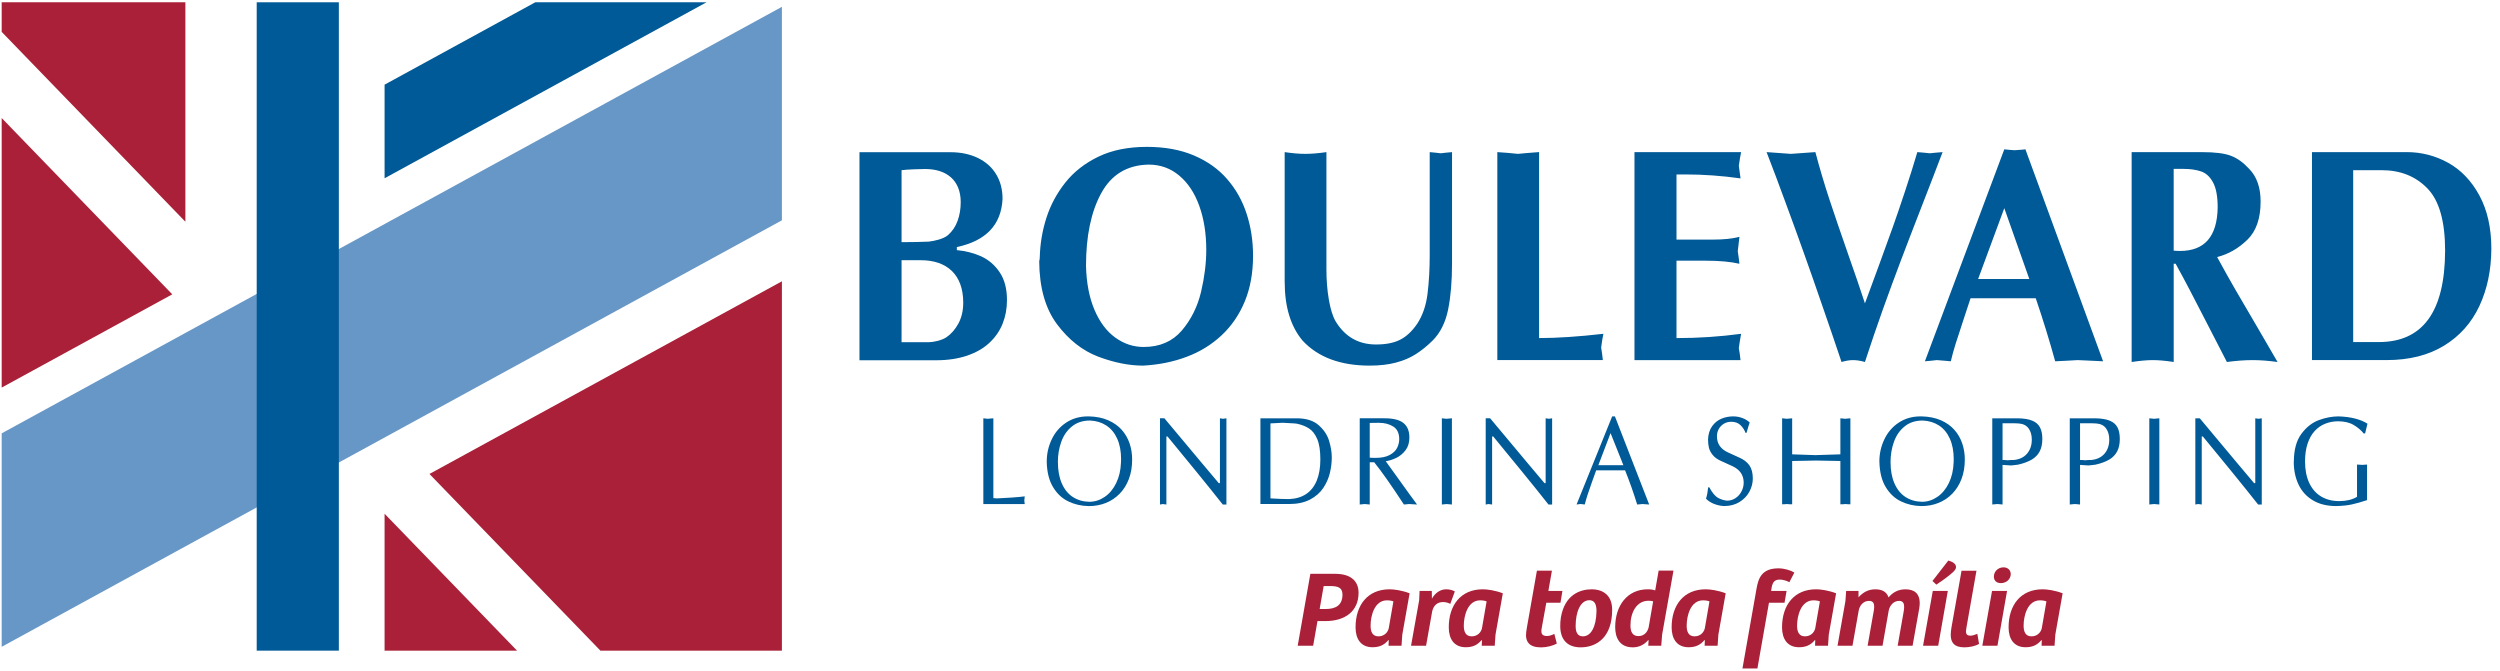
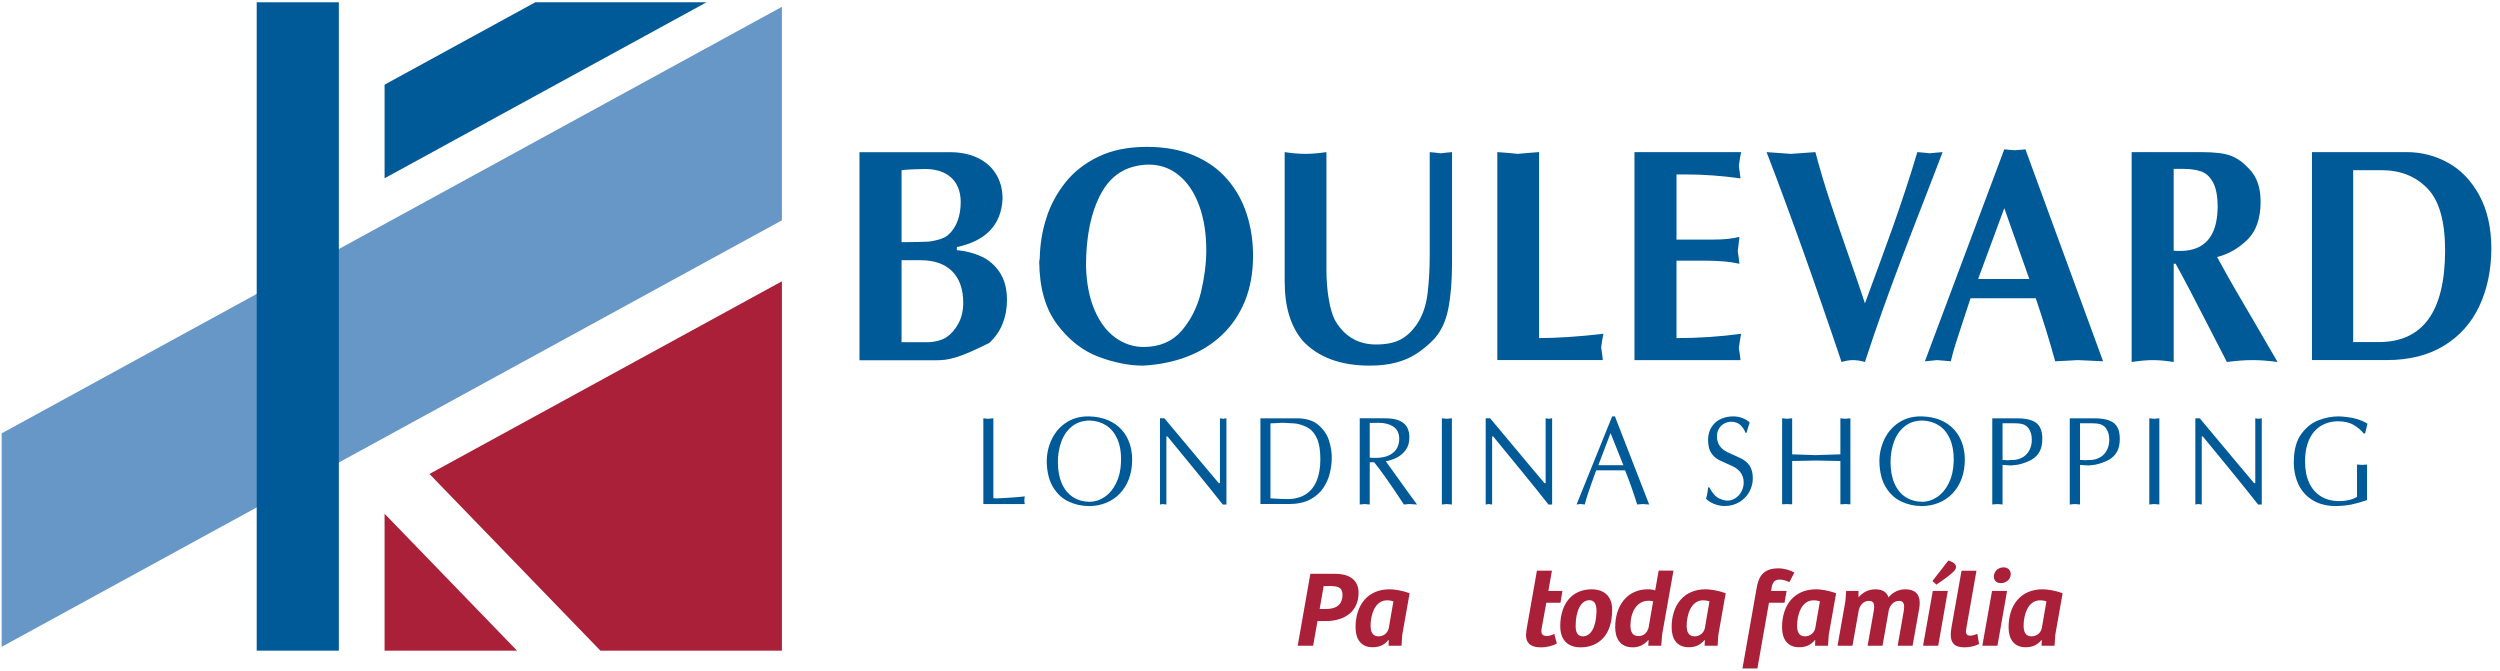
<svg xmlns="http://www.w3.org/2000/svg" width="242" height="65" viewBox="0 0 242 65" fill="none">
-   <path d="M0.163 37.518V11.426L16.676 28.491L0.163 37.518ZM0.163 3.086V0.221H17.945V21.464L0.163 3.086Z" fill="#A92038" />
  <path d="M0.163 62.611V41.947L75.688 0.66V21.326L0.163 62.611Z" fill="#6797C6" />
  <path d="M75.688 62.983H58.121L41.571 45.879L75.688 27.23V62.983ZM37.227 62.983V49.731L50.05 62.983H37.227Z" fill="#A92038" />
  <path d="M37.227 8.196L51.816 0.221H68.391L37.227 17.256V8.196Z" fill="#005A97" />
  <path d="M32.8 62.983H24.849V0.221H32.8V62.983Z" fill="#005A97" />
  <path d="M165.336 42.582C165.353 42.044 165.484 41.603 165.73 41.263C165.974 40.923 166.277 40.678 166.637 40.528C167.001 40.38 167.378 40.306 167.767 40.306C168.092 40.306 168.403 40.363 168.693 40.477C168.984 40.593 169.211 40.735 169.371 40.903C169.331 40.999 169.226 41.329 169.06 41.901H168.965C168.871 41.63 168.711 41.383 168.489 41.161C168.265 40.94 167.962 40.827 167.583 40.827C167.319 40.827 167.083 40.891 166.873 41.016C166.662 41.142 166.496 41.311 166.378 41.526C166.258 41.74 166.2 41.974 166.2 42.23C166.2 42.933 166.541 43.447 167.226 43.775L168.378 44.3C168.802 44.486 169.124 44.736 169.343 45.05C169.563 45.366 169.672 45.787 169.672 46.321C169.672 46.76 169.561 47.184 169.341 47.596C169.12 48.006 168.797 48.339 168.376 48.6C167.954 48.856 167.455 48.987 166.883 48.987C166.545 48.97 166.213 48.895 165.891 48.767C165.57 48.63 165.319 48.467 165.141 48.272C165.245 47.95 165.312 47.586 165.349 47.174H165.461C165.738 47.686 166.013 48.022 166.28 48.177C166.548 48.331 166.844 48.43 167.173 48.465C167.471 48.465 167.747 48.384 167.996 48.219C168.245 48.054 168.437 47.839 168.578 47.568C168.718 47.299 168.789 47.016 168.789 46.724C168.789 45.996 168.427 45.465 167.708 45.127L166.612 44.629C166.25 44.472 165.974 44.273 165.785 44.034C165.597 43.799 165.476 43.56 165.42 43.322C165.368 43.09 165.341 42.839 165.341 42.582H165.336ZM172.509 48.817V40.492C172.565 40.499 172.64 40.506 172.738 40.514C172.836 40.521 172.911 40.528 172.964 40.538C173.024 40.528 173.108 40.521 173.223 40.514C173.334 40.508 173.422 40.499 173.482 40.492V43.98C174.519 44.019 175.267 44.043 175.728 44.056C176.391 44.028 177.196 44.004 178.149 43.98V40.492C178.204 40.499 178.28 40.506 178.376 40.514C178.475 40.521 178.549 40.528 178.601 40.538C178.66 40.528 178.748 40.521 178.861 40.514C178.972 40.508 179.058 40.499 179.118 40.492V48.817C178.928 48.817 178.77 48.805 178.645 48.79C178.526 48.805 178.361 48.817 178.149 48.817V44.625C176.615 44.595 175.831 44.58 175.792 44.58C175.743 44.58 174.972 44.595 173.482 44.625V48.817C173.246 48.817 173.073 48.805 172.964 48.79C172.859 48.805 172.708 48.817 172.511 48.817H172.509ZM181.923 44.676C181.923 43.918 182.083 43.203 182.404 42.529C182.724 41.856 183.187 41.316 183.793 40.913C184.403 40.508 185.108 40.306 185.916 40.306H186.002C186.722 40.322 187.345 40.449 187.879 40.681C188.411 40.915 188.849 41.228 189.19 41.614C189.53 42.001 189.783 42.442 189.948 42.935C190.111 43.423 190.194 43.94 190.194 44.48C190.194 45.181 190.086 45.809 189.874 46.366C189.66 46.925 189.362 47.401 188.977 47.794C188.589 48.189 188.145 48.484 187.64 48.684C187.133 48.886 186.594 48.987 186.025 48.987H185.978C185.281 48.977 184.632 48.827 184.027 48.539C183.423 48.253 182.925 47.787 182.537 47.147C182.148 46.504 181.946 45.682 181.925 44.676H181.923ZM183.005 44.726C183.005 45.538 183.133 46.231 183.388 46.802C183.638 47.378 183.995 47.814 184.453 48.112C184.911 48.406 185.44 48.561 186.046 48.573C186.576 48.573 187.071 48.415 187.534 48.1C187.995 47.785 188.367 47.337 188.65 46.757C188.929 46.179 189.084 45.516 189.111 44.772C189.111 44.736 189.113 44.682 189.116 44.617C189.12 44.55 189.12 44.496 189.12 44.46C189.12 43.682 188.995 43.016 188.744 42.46C188.493 41.905 188.143 41.479 187.689 41.184C187.231 40.89 186.707 40.731 186.113 40.708C185.423 40.708 184.842 40.893 184.376 41.27C183.908 41.644 183.564 42.137 183.34 42.75C183.12 43.359 183.005 44.019 183.005 44.726ZM193.847 45.002V48.836C193.79 48.829 193.707 48.822 193.603 48.812C193.497 48.805 193.412 48.797 193.352 48.79C193.293 48.797 193.207 48.805 193.101 48.812C192.993 48.822 192.909 48.829 192.852 48.836V40.492H195.321C195.911 40.501 196.379 40.577 196.724 40.721C197.069 40.861 197.316 41.078 197.468 41.366C197.621 41.654 197.698 42.028 197.698 42.486C197.698 42.97 197.611 43.376 197.439 43.701C197.264 44.028 197.008 44.292 196.667 44.494C196.321 44.691 195.884 44.859 195.343 44.98C195.249 44.992 195.131 45.007 194.98 45.023C194.833 45.034 194.727 45.046 194.67 45.056C194.239 45.023 193.966 45.004 193.852 45.004L193.847 45.002ZM193.847 40.967V44.526C194.047 44.526 194.212 44.536 194.345 44.555C194.47 44.536 194.665 44.526 194.933 44.526C195.48 44.475 195.909 44.272 196.217 43.915C196.523 43.558 196.678 43.108 196.678 42.56C196.678 42.12 196.576 41.755 196.369 41.471C196.161 41.184 195.848 41.024 195.429 40.992C195.251 40.975 194.914 40.969 194.409 40.969H193.847V40.967ZM201.348 45.002V48.836C201.291 48.829 201.208 48.822 201.104 48.812C200.996 48.805 200.914 48.797 200.853 48.79C200.793 48.797 200.708 48.805 200.602 48.812C200.495 48.822 200.411 48.829 200.353 48.836V40.492H202.821C203.409 40.501 203.877 40.577 204.222 40.721C204.569 40.861 204.819 41.078 204.969 41.366C205.122 41.654 205.197 42.028 205.197 42.486C205.197 42.97 205.112 43.376 204.939 43.701C204.764 44.028 204.508 44.292 204.165 44.494C203.823 44.691 203.383 44.859 202.841 44.98C202.749 44.992 202.629 45.007 202.479 45.023C202.33 45.034 202.227 45.046 202.168 45.056C201.737 45.023 201.466 45.004 201.35 45.004L201.348 45.002ZM201.348 40.967V44.526C201.547 44.526 201.713 44.536 201.845 44.555C201.969 44.536 202.165 44.526 202.432 44.526C202.979 44.475 203.407 44.272 203.717 43.915C204.023 43.558 204.176 43.108 204.176 42.56C204.176 42.12 204.074 41.755 203.868 41.471C203.661 41.184 203.348 41.024 202.927 40.992C202.75 40.975 202.412 40.969 201.909 40.969H201.346L201.348 40.967ZM208.053 40.492C208.097 40.499 208.171 40.506 208.272 40.514C208.375 40.521 208.449 40.528 208.504 40.538C208.562 40.528 208.646 40.521 208.762 40.514C208.88 40.508 208.967 40.499 209.025 40.492V48.836C208.978 48.829 208.897 48.822 208.782 48.812C208.666 48.805 208.58 48.797 208.526 48.79C208.473 48.797 208.392 48.805 208.282 48.812C208.175 48.822 208.097 48.829 208.053 48.836V40.492ZM212.508 48.836V40.492H212.939C213.518 41.184 214.188 41.987 214.947 42.895C215.706 43.804 216.243 44.442 216.558 44.821C216.871 45.193 217.418 45.844 218.199 46.77H218.311V40.492C218.346 40.499 218.398 40.506 218.465 40.514C218.536 40.521 218.583 40.528 218.607 40.538C218.646 40.528 218.703 40.521 218.773 40.514C218.846 40.508 218.9 40.499 218.938 40.492V48.836H218.585C218.247 48.403 217.846 47.903 217.386 47.331C216.928 46.758 216.494 46.226 216.087 45.726C215.679 45.23 215.252 44.708 214.806 44.162C214.358 43.62 213.836 42.982 213.238 42.252H213.129V48.836C213.09 48.829 213.036 48.822 212.957 48.812C212.883 48.805 212.826 48.797 212.786 48.79C212.755 48.794 212.708 48.802 212.646 48.812C212.583 48.822 212.54 48.829 212.509 48.836H212.508ZM222.044 44.651C222.053 43.518 222.299 42.627 222.787 41.979C223.273 41.329 223.842 40.89 224.492 40.656C225.144 40.422 225.768 40.306 226.368 40.306C227.553 40.344 228.487 40.58 229.172 41.013L228.94 41.962H228.807C228.564 41.652 228.24 41.38 227.841 41.141C227.442 40.901 226.928 40.78 226.299 40.78C225.857 40.787 225.443 40.866 225.063 41.023C224.681 41.176 224.344 41.413 224.053 41.731C223.762 42.051 223.534 42.459 223.373 42.95C223.208 43.445 223.129 44.019 223.129 44.674C223.129 45.477 223.263 46.164 223.531 46.741C223.802 47.32 224.184 47.758 224.682 48.058C225.179 48.358 225.763 48.507 226.435 48.507C227.107 48.507 227.692 48.373 228.16 48.093V44.969C228.219 44.97 228.3 44.977 228.406 44.982C228.516 44.989 228.598 44.994 228.655 45.001C228.687 44.999 228.844 44.987 229.13 44.969V48.413C228.529 48.61 228.026 48.753 227.622 48.837C227.218 48.923 226.724 48.972 226.137 48.987C225.26 48.987 224.514 48.804 223.896 48.437C223.278 48.07 222.815 47.563 222.506 46.92C222.198 46.275 222.039 45.544 222.036 44.723C222.039 44.706 222.041 44.689 222.043 44.674C222.044 44.662 222.046 44.654 222.046 44.647L222.044 44.651Z" fill="#005A97" />
  <path d="M95.187 40.492C95.239 40.499 95.308 40.509 95.397 40.514C95.485 40.521 95.55 40.531 95.594 40.539C95.656 40.531 95.749 40.521 95.87 40.514C95.992 40.504 96.089 40.499 96.158 40.492V48.218C96.281 48.218 96.395 48.228 96.498 48.245C96.914 48.228 97.387 48.203 97.924 48.164C98.459 48.129 98.884 48.09 99.195 48.048C99.188 48.095 99.183 48.164 99.173 48.253C99.166 48.346 99.158 48.418 99.153 48.464C99.18 48.642 99.195 48.751 99.195 48.795H95.187V40.492ZM101.325 44.679C101.325 43.92 101.485 43.203 101.806 42.533C102.126 41.856 102.589 41.317 103.197 40.913C103.804 40.511 104.51 40.306 105.316 40.306H105.404C106.122 40.324 106.747 40.45 107.279 40.684C107.811 40.917 108.25 41.23 108.592 41.617C108.932 42.002 109.185 42.445 109.35 42.937C109.511 43.425 109.592 43.944 109.592 44.482C109.592 45.182 109.486 45.81 109.274 46.368C109.063 46.928 108.762 47.405 108.377 47.798C107.989 48.193 107.543 48.489 107.038 48.689C106.532 48.888 105.993 48.989 105.424 48.989H105.378C104.681 48.979 104.032 48.832 103.424 48.541C102.818 48.255 102.321 47.792 101.934 47.149C101.545 46.507 101.343 45.684 101.323 44.681L101.325 44.679ZM102.405 44.726C102.405 45.538 102.533 46.231 102.788 46.804C103.04 47.378 103.395 47.815 103.855 48.112C104.313 48.406 104.841 48.561 105.444 48.573C105.976 48.573 106.471 48.416 106.932 48.1C107.395 47.788 107.769 47.337 108.048 46.757C108.329 46.181 108.484 45.519 108.51 44.773C108.51 44.738 108.513 44.686 108.515 44.617C108.518 44.55 108.521 44.497 108.521 44.46C108.521 43.682 108.397 43.018 108.144 42.46C107.893 41.908 107.542 41.482 107.087 41.186C106.631 40.891 106.107 40.731 105.511 40.708C104.821 40.708 104.242 40.896 103.774 41.27C103.304 41.646 102.961 42.139 102.737 42.75C102.515 43.361 102.402 44.021 102.402 44.726H102.405ZM112.287 48.837V40.491H112.715C113.296 41.186 113.964 41.987 114.725 42.895C115.484 43.802 116.021 44.442 116.336 44.819C116.649 45.193 117.196 45.842 117.977 46.77H118.09V40.491C118.125 40.498 118.178 40.508 118.245 40.513C118.314 40.519 118.361 40.529 118.388 40.538C118.425 40.529 118.484 40.519 118.555 40.513C118.625 40.508 118.681 40.498 118.718 40.491V48.837H118.364C118.026 48.401 117.627 47.901 117.164 47.331C116.708 46.758 116.272 46.226 115.865 45.728C115.457 45.231 115.028 44.709 114.582 44.162C114.137 43.62 113.614 42.984 113.016 42.252H112.907V48.839C112.87 48.832 112.811 48.822 112.737 48.815C112.661 48.809 112.605 48.802 112.563 48.792C112.533 48.798 112.484 48.807 112.424 48.815C112.361 48.822 112.316 48.832 112.291 48.839L112.287 48.837ZM122.009 40.492H125.522C126.438 40.492 127.147 40.716 127.65 41.161C128.155 41.607 128.49 42.112 128.66 42.684C128.83 43.253 128.916 43.782 128.916 44.273C128.916 44.765 128.856 45.268 128.734 45.778C128.613 46.288 128.398 46.772 128.095 47.233C127.788 47.693 127.361 48.068 126.809 48.358C126.256 48.647 125.578 48.79 124.773 48.79H122.009V40.492ZM122.98 48.241C123.688 48.288 124.283 48.312 124.773 48.312C125.427 48.288 125.98 48.123 126.437 47.822C126.889 47.517 127.231 47.081 127.465 46.512C127.694 45.947 127.81 45.263 127.81 44.469C127.81 43.634 127.709 42.975 127.506 42.497C127.3 42.019 127.033 41.676 126.704 41.469C126.378 41.258 125.984 41.107 125.524 41.011C125.4 40.994 125.203 40.975 124.927 40.965C124.652 40.954 124.475 40.945 124.395 40.937C124.344 40.93 124.262 40.925 124.152 40.925C124.043 40.925 123.849 40.932 123.581 40.954C123.314 40.971 123.113 40.979 122.98 40.984V48.241ZM131.622 48.837V40.491H134.042C134.876 40.491 135.482 40.646 135.861 40.955C136.238 41.26 136.428 41.726 136.428 42.351C136.428 42.851 136.303 43.263 136.051 43.59C135.798 43.916 135.499 44.159 135.155 44.326C134.812 44.487 134.472 44.597 134.142 44.649C134.428 45.043 134.687 45.403 134.924 45.733C135.162 46.065 135.46 46.479 135.818 46.977C136.18 47.477 136.411 47.797 136.512 47.94C136.615 48.078 136.834 48.378 137.172 48.837C137.076 48.831 136.951 48.82 136.788 48.814C136.626 48.807 136.497 48.8 136.406 48.79C136.354 48.8 136.268 48.807 136.157 48.814C136.041 48.82 135.956 48.831 135.898 48.837C134.685 46.98 133.726 45.618 133.024 44.748H132.591V48.837C132.536 48.831 132.452 48.82 132.345 48.814C132.238 48.807 132.155 48.8 132.098 48.79C132.044 48.8 131.967 48.807 131.861 48.814C131.758 48.82 131.677 48.831 131.622 48.837ZM132.591 44.3C132.724 44.314 132.904 44.324 133.135 44.324C133.733 44.324 134.204 44.226 134.549 44.028C134.893 43.832 135.128 43.6 135.254 43.327C135.382 43.056 135.445 42.785 135.445 42.509C135.445 41.945 135.254 41.538 134.876 41.294C134.494 41.05 134.027 40.928 133.475 40.928C133.367 40.928 133.212 40.93 133.01 40.934C132.81 40.938 132.67 40.94 132.59 40.94V44.299L132.591 44.3ZM139.576 40.492C139.618 40.499 139.694 40.509 139.793 40.514C139.896 40.521 139.973 40.531 140.025 40.539C140.081 40.531 140.168 40.521 140.281 40.514C140.399 40.509 140.487 40.499 140.544 40.492V48.839C140.498 48.832 140.418 48.822 140.303 48.815C140.185 48.809 140.101 48.802 140.046 48.792C139.992 48.802 139.911 48.809 139.801 48.815C139.694 48.822 139.616 48.832 139.572 48.839V40.492H139.576ZM143.816 48.837V40.491H144.246C144.825 41.186 145.495 41.987 146.257 42.895C147.015 43.802 147.55 44.442 147.865 44.819C148.178 45.193 148.727 45.842 149.508 46.77H149.618V40.491C149.651 40.498 149.707 40.508 149.774 40.513C149.842 40.519 149.89 40.529 149.917 40.538C149.953 40.529 150.01 40.519 150.082 40.513C150.155 40.508 150.208 40.498 150.246 40.491V48.837H149.892C149.554 48.401 149.155 47.901 148.693 47.331C148.236 46.758 147.801 46.226 147.394 45.728C146.986 45.231 146.56 44.709 146.111 44.162C145.665 43.62 145.141 42.984 144.547 42.252H144.436V48.839C144.397 48.832 144.343 48.822 144.266 48.815C144.19 48.809 144.135 48.802 144.094 48.792C144.064 48.798 144.017 48.807 143.953 48.815C143.891 48.822 143.847 48.832 143.82 48.839L143.816 48.837ZM152.611 48.837L156.058 40.306H156.324L159.641 48.837C159.552 48.837 159.338 48.82 158.998 48.79C158.941 48.8 158.856 48.807 158.742 48.814C158.629 48.82 158.542 48.831 158.479 48.837C158.144 47.746 157.755 46.644 157.308 45.528H154.51C154.343 45.987 154.193 46.408 154.06 46.782C153.924 47.16 153.801 47.519 153.688 47.864C153.577 48.208 153.481 48.531 153.404 48.836C153.358 48.829 153.293 48.819 153.202 48.812C153.111 48.805 153.043 48.798 152.995 48.788C152.953 48.795 152.885 48.804 152.794 48.812C152.703 48.819 152.643 48.829 152.609 48.836L152.611 48.837ZM154.722 45.029H157.143L155.902 41.925L154.722 45.029Z" fill="#005A97" />
  <path d="M100.65 24.882C100.685 23.592 100.895 22.328 101.291 21.092C101.687 19.852 102.298 18.717 103.124 17.672C103.952 16.628 105.025 15.791 106.336 15.162C107.646 14.53 109.21 14.217 111.026 14.217C112.747 14.217 114.265 14.493 115.572 15.049C116.878 15.606 117.952 16.369 118.792 17.343C119.637 18.316 120.267 19.434 120.676 20.703C121.09 21.973 121.295 23.323 121.295 24.756C121.295 26.407 121.031 27.878 120.496 29.175C119.962 30.464 119.213 31.557 118.247 32.462C117.28 33.365 116.152 34.06 114.868 34.538C113.582 35.026 112.176 35.309 110.649 35.392C109.284 35.392 107.838 35.099 106.309 34.525C104.782 33.944 103.453 32.898 102.32 31.387C101.19 29.87 100.613 27.845 100.596 25.289C100.631 25.17 100.65 25.032 100.65 24.88V24.882ZM116.767 24.198C116.767 22.592 116.538 21.165 116.085 19.914C115.632 18.662 114.984 17.689 114.139 16.988C113.296 16.283 112.311 15.934 111.188 15.934H111.134C109.087 15.99 107.569 16.914 106.594 18.71C105.616 20.503 105.126 22.845 105.126 25.735C105.166 27.373 105.436 28.791 105.942 29.983C106.446 31.173 107.121 32.075 107.961 32.679C108.806 33.287 109.715 33.587 110.705 33.587C112.262 33.587 113.493 33.053 114.397 31.998C115.299 30.939 115.917 29.693 116.26 28.264C116.597 26.825 116.767 25.471 116.767 24.202V24.198ZM124.356 27.296V14.724C125.083 14.835 125.748 14.894 126.354 14.894C126.96 14.894 127.665 14.835 128.398 14.724V26.084C128.398 27.122 128.475 28.096 128.633 29.005C128.79 29.92 129.006 30.621 129.29 31.109C130.197 32.599 131.5 33.346 133.199 33.346C134.15 33.346 134.928 33.195 135.534 32.885C136.142 32.58 136.689 32.063 137.182 31.345C137.712 30.538 138.046 29.567 138.185 28.432C138.325 27.299 138.396 26.053 138.396 24.702V14.726C138.519 14.739 138.702 14.754 138.94 14.778C139.18 14.8 139.349 14.818 139.455 14.838C139.574 14.818 139.754 14.8 139.995 14.778C140.236 14.763 140.421 14.744 140.557 14.726V25.466C140.557 27.21 140.433 28.713 140.177 29.968C139.919 31.222 139.421 32.227 138.672 32.969C138.138 33.498 137.593 33.937 137.041 34.287C136.493 34.637 135.855 34.908 135.127 35.099C134.401 35.292 133.556 35.392 132.585 35.392C129.751 35.392 127.585 34.582 126.088 32.969C124.935 31.595 124.359 29.7 124.359 27.296H124.356ZM144.941 14.724C145.655 14.771 146.32 14.827 146.934 14.894C146.993 14.889 147.259 14.864 147.739 14.82C148.217 14.78 148.633 14.746 148.983 14.722V32.725C150.739 32.725 152.813 32.587 155.21 32.311C155.133 32.651 155.062 33.094 154.991 33.641C155.052 34.001 155.107 34.403 155.156 34.855H144.941V14.72V14.724ZM158.217 34.858V14.724H168.54C168.472 15.024 168.4 15.466 168.319 16.049C168.368 16.347 168.423 16.749 168.484 17.268C166.637 17.01 164.868 16.886 163.176 16.886H162.286V23.193H165.785C166.849 23.193 167.711 23.106 168.378 22.927C168.346 23.225 168.316 23.495 168.284 23.732C168.257 23.963 168.235 24.165 168.215 24.32C168.279 24.71 168.331 25.113 168.376 25.532C167.524 25.335 166.435 25.235 165.114 25.235H162.284V32.727C164.408 32.727 166.492 32.589 168.538 32.312C168.44 32.858 168.366 33.321 168.317 33.703C168.385 34.036 168.44 34.42 168.482 34.858H158.215H158.217ZM171.004 14.724C171.571 14.761 172.353 14.816 173.351 14.894C174.48 14.806 175.268 14.751 175.728 14.724C176.155 16.323 176.61 17.858 177.098 19.335C177.585 20.806 178.176 22.538 178.872 24.527C179.573 26.515 180.122 28.131 180.526 29.366C180.921 28.293 181.379 27.048 181.904 25.624C182.426 24.203 182.866 22.986 183.226 21.973C183.584 20.963 183.983 19.801 184.416 18.488C184.852 17.173 185.248 15.919 185.598 14.724C185.736 14.742 185.936 14.761 186.202 14.776C186.465 14.798 186.663 14.816 186.805 14.837C186.953 14.816 187.16 14.798 187.426 14.776C187.694 14.761 187.901 14.742 188.044 14.724C187.433 16.328 186.751 18.108 185.987 20.064C185.222 22.023 184.568 23.737 184.01 25.203C183.45 26.675 182.876 28.244 182.273 29.917C181.675 31.595 181.093 33.299 180.526 35.041C180.098 34.917 179.713 34.858 179.362 34.858C179.048 34.858 178.682 34.919 178.26 35.041C177.664 33.267 177.053 31.466 176.418 29.646C175.79 27.819 175.194 26.111 174.625 24.522C174.06 22.937 173.467 21.298 172.846 19.621C172.231 17.936 171.615 16.301 171.004 14.724ZM186.33 34.974L194.015 14.455C194.163 14.478 194.325 14.495 194.497 14.503C194.672 14.514 194.843 14.529 195.008 14.542C195.613 14.503 195.968 14.473 196.06 14.455L203.58 34.974C203.274 34.956 202.862 34.934 202.34 34.913C201.818 34.897 201.414 34.878 201.126 34.858C200.894 34.878 200.535 34.897 200.049 34.919C199.564 34.945 199.195 34.959 198.943 34.974C198.385 32.951 197.757 30.919 197.06 28.87H190.749C190.65 29.18 190.431 29.851 190.089 30.872C189.748 31.895 189.487 32.693 189.308 33.269C189.126 33.841 188.971 34.412 188.837 34.974C188.684 34.956 188.465 34.934 188.17 34.913C187.884 34.897 187.653 34.878 187.488 34.858C187.377 34.878 187.192 34.897 186.928 34.919C186.657 34.945 186.46 34.959 186.33 34.974ZM196.438 27.008L194.015 20.151L191.482 27.008H196.438ZM206.343 35.043V14.726H213.136C214.407 14.726 215.349 14.842 215.966 15.084C216.585 15.32 217.169 15.744 217.721 16.348C218.457 17.101 218.827 18.155 218.827 19.507C218.827 21.146 218.4 22.377 217.543 23.209C216.688 24.042 215.715 24.604 214.619 24.882C215.265 26.062 215.843 27.104 216.356 27.988C216.873 28.873 217.595 30.114 218.531 31.708C219.465 33.304 220.112 34.415 220.467 35.041C219.568 34.917 218.767 34.858 218.041 34.858C217.316 34.858 216.482 34.919 215.563 35.041C215.038 34.023 214.413 32.811 213.691 31.404C212.966 29.994 212.397 28.887 211.974 28.085C211.557 27.279 211.094 26.429 210.6 25.527H210.415V35.041C209.621 34.917 208.947 34.858 208.39 34.858C207.833 34.858 207.164 34.919 206.346 35.041L206.343 35.043ZM210.412 24.262C210.552 24.281 210.759 24.291 211.033 24.291C213.41 24.291 214.622 22.889 214.671 20.094C214.671 19.025 214.525 18.214 214.223 17.662C213.927 17.109 213.541 16.754 213.063 16.593C212.592 16.431 212.021 16.348 211.358 16.348H210.412V24.264V24.262ZM223.799 34.858V14.724H232.967C234.399 14.724 235.743 15.071 236.997 15.766C238.244 16.463 239.251 17.523 240.015 18.939C240.778 20.358 241.162 22.069 241.162 24.079C241.152 26.143 240.766 27.993 240.002 29.627C239.237 31.26 238.096 32.538 236.578 33.464C235.054 34.395 233.204 34.856 231.026 34.856H223.8L223.799 34.858ZM227.787 33.112H230.266C234.531 33.112 236.667 30.165 236.687 24.269C236.687 21.422 236.115 19.414 234.975 18.239C233.834 17.062 232.356 16.473 230.536 16.473H227.788V33.114L227.787 33.112Z" fill="#005A97" />
-   <path d="M83.197 34.873V14.734H92.003C92.997 14.734 93.879 14.919 94.648 15.286C95.414 15.655 96.01 16.183 96.422 16.862C96.84 17.545 97.047 18.342 97.047 19.249C96.924 21.759 95.451 23.313 92.623 23.916V24.212C93.481 24.291 94.268 24.498 94.99 24.821C95.709 25.153 96.301 25.663 96.767 26.357C97.239 27.057 97.475 27.951 97.475 29.053C97.475 29.87 97.335 30.629 97.052 31.336C96.767 32.041 96.342 32.658 95.769 33.188C95.199 33.722 94.475 34.134 93.608 34.429C92.737 34.723 91.741 34.873 90.626 34.873H83.196H83.197ZM93.241 29.291C93.241 26.558 91.631 25.19 89.152 25.19H87.271V33.127H89.881C90.317 33.127 91.138 32.966 91.609 32.649C92.074 32.333 92.468 31.885 92.778 31.308C93.089 30.73 93.241 30.055 93.241 29.294V29.291ZM92.998 19.574C92.998 17.433 91.608 16.36 89.557 16.36C89.229 16.36 87.738 16.399 87.271 16.475V23.442C88.009 23.442 89.611 23.416 89.881 23.39C90.473 23.328 91.347 23.124 91.766 22.759C92.182 22.395 92.493 21.936 92.695 21.38C92.897 20.823 92.997 20.224 92.997 19.574H92.998Z" fill="#005A97" />
+   <path d="M83.197 34.873V14.734H92.003C92.997 14.734 93.879 14.919 94.648 15.286C95.414 15.655 96.01 16.183 96.422 16.862C96.84 17.545 97.047 18.342 97.047 19.249C96.924 21.759 95.451 23.313 92.623 23.916V24.212C93.481 24.291 94.268 24.498 94.99 24.821C95.709 25.153 96.301 25.663 96.767 26.357C97.239 27.057 97.475 27.951 97.475 29.053C97.475 29.87 97.335 30.629 97.052 31.336C96.767 32.041 96.342 32.658 95.769 33.188C92.737 34.723 91.741 34.873 90.626 34.873H83.196H83.197ZM93.241 29.291C93.241 26.558 91.631 25.19 89.152 25.19H87.271V33.127H89.881C90.317 33.127 91.138 32.966 91.609 32.649C92.074 32.333 92.468 31.885 92.778 31.308C93.089 30.73 93.241 30.055 93.241 29.294V29.291ZM92.998 19.574C92.998 17.433 91.608 16.36 89.557 16.36C89.229 16.36 87.738 16.399 87.271 16.475V23.442C88.009 23.442 89.611 23.416 89.881 23.39C90.473 23.328 91.347 23.124 91.766 22.759C92.182 22.395 92.493 21.936 92.695 21.38C92.897 20.823 92.997 20.224 92.997 19.574H92.998Z" fill="#005A97" />
  <path d="M127.115 62.507H125.618L126.842 55.547H129.27C130.672 55.547 131.509 56.185 131.509 57.379C131.509 59.158 130.221 60.121 128.297 60.121H127.532L127.113 62.507H127.115ZM128.351 58.95C129.271 58.95 129.952 58.605 129.952 57.557C129.952 56.825 129.428 56.731 128.748 56.731H128.13L127.743 58.95H128.351Z" fill="#A92038" />
  <path d="M135.739 61.45L135.667 62.507H134.411L134.431 61.973L134.389 61.963C133.992 62.444 133.521 62.653 132.861 62.653C131.741 62.653 131.218 61.857 131.218 60.727C131.218 58.571 132.389 57.044 134.514 57.044C134.953 57.044 135.707 57.148 136.45 57.431L135.738 61.45H135.739ZM134.881 58.217C134.744 58.155 134.514 58.113 134.253 58.113C133.049 58.113 132.672 59.61 132.672 60.562C132.672 61.128 132.839 61.598 133.436 61.598C133.98 61.598 134.337 61.231 134.431 60.813L134.881 58.217Z" fill="#A92038" />
-   <path d="M138.044 62.507H136.589L137.374 58.111L137.416 57.201H138.598L138.608 57.955C138.953 57.327 139.497 57.044 139.99 57.044C140.315 57.044 140.628 57.128 140.827 57.253L140.387 58.456C140.189 58.352 139.958 58.278 139.687 58.278C139.163 58.278 138.756 58.581 138.63 59.209L138.044 62.505V62.507Z" fill="#A92038" />
-   <path d="M144.763 61.45L144.69 62.507H143.434L143.455 61.973L143.412 61.963C143.015 62.444 142.544 62.653 141.884 62.653C140.764 62.653 140.241 61.857 140.241 60.727C140.241 58.571 141.412 57.044 143.537 57.044C143.976 57.044 144.731 57.148 145.473 57.431L144.761 61.45H144.763ZM143.904 58.217C143.768 58.155 143.537 58.113 143.276 58.113C142.072 58.113 141.695 59.61 141.695 60.562C141.695 61.128 141.862 61.598 142.46 61.598C143.003 61.598 143.36 61.231 143.455 60.813L143.904 58.217Z" fill="#A92038" />
  <path d="M150.227 55.234L149.882 57.202H151.242L151.054 58.344H149.683L149.244 60.761C149.16 61.211 149.171 61.567 149.746 61.567C149.986 61.567 150.269 61.463 150.458 61.359L150.698 62.29C150.343 62.51 149.703 62.667 149.182 62.667C148.03 62.667 147.727 62.123 147.717 61.505C147.717 61.264 147.759 61.034 147.801 60.763L148.774 55.238H150.229L150.227 55.234Z" fill="#A92038" />
  <path d="M154.089 57.044C154.811 57.044 156.057 57.337 156.057 59.032C156.057 61.69 154.56 62.663 153.001 62.663C151.745 62.663 151.033 61.931 151.033 60.613C151.033 60.352 151.043 60.069 151.096 59.754C151.473 57.578 152.937 57.044 154.089 57.044ZM154.54 59.19C154.54 59.054 154.54 58.929 154.52 58.823C154.468 58.374 154.259 58.101 153.85 58.101C153.013 58.101 152.522 59.169 152.522 60.603C152.522 61.169 152.688 61.598 153.222 61.598C154.006 61.598 154.51 60.687 154.54 59.19Z" fill="#A92038" />
  <path d="M160.223 57.15L160.558 55.234H161.993L160.893 61.429L160.809 62.507H159.553L159.585 61.973L159.543 61.963C159.166 62.413 158.643 62.663 158.057 62.663C156.749 62.663 156.351 61.69 156.351 60.707C156.351 58.625 157.513 57.044 159.511 57.044C159.784 57.044 160.045 57.086 160.223 57.148V57.15ZM160.025 58.206C159.868 58.163 159.71 58.153 159.575 58.153C158.414 58.153 157.828 59.295 157.828 60.539C157.828 61.147 158.016 61.574 158.602 61.574C159.126 61.574 159.461 61.219 159.585 60.748L160.025 58.204V58.206Z" fill="#A92038" />
  <path d="M166.336 61.45L166.264 62.507H165.008L165.028 61.973L164.986 61.963C164.588 62.444 164.117 62.653 163.457 62.653C162.338 62.653 161.814 61.857 161.814 60.727C161.814 58.571 162.986 57.044 165.11 57.044C165.55 57.044 166.304 57.148 167.046 57.431L166.334 61.45H166.336ZM165.477 58.217C165.341 58.155 165.11 58.113 164.849 58.113C163.646 58.113 163.269 59.61 163.269 60.562C163.269 61.128 163.435 61.598 164.033 61.598C164.577 61.598 164.934 61.231 165.028 60.813L165.477 58.217Z" fill="#A92038" />
  <path d="M170.115 64.705H168.671L170.031 56.993C170.21 55.946 170.555 55.016 172.156 55.016C172.721 55.016 173.359 55.214 173.694 55.423L173.213 56.354C172.91 56.197 172.543 56.103 172.282 56.103C171.832 56.103 171.602 56.302 171.497 56.857L171.445 57.202H172.942L172.743 58.344H171.236L170.117 64.707L170.115 64.705Z" fill="#A92038" />
  <path d="M177.024 61.45L176.952 62.507H175.696L175.716 61.973L175.674 61.963C175.277 62.444 174.805 62.653 174.145 62.653C173.026 62.653 172.502 61.857 172.502 60.727C172.502 58.571 173.674 57.044 175.799 57.044C176.238 57.044 176.992 57.148 177.735 57.431L177.022 61.45H177.024ZM176.166 58.217C176.029 58.155 175.799 58.113 175.538 58.113C174.334 58.113 173.957 59.61 173.957 60.562C173.957 61.128 174.124 61.598 174.721 61.598C175.265 61.598 175.622 61.231 175.716 60.813L176.166 58.217Z" fill="#A92038" />
  <path d="M177.873 62.507L178.637 58.185L178.709 57.202H179.903V57.82C180.332 57.339 180.856 57.046 181.526 57.046C182.196 57.046 182.625 57.286 182.813 57.83C183.221 57.328 183.776 57.046 184.446 57.046C185.325 57.046 185.829 57.475 185.829 58.364C185.829 58.531 185.808 58.741 185.776 58.929L185.138 62.508H183.694L184.27 59.233C184.302 59.066 184.322 58.877 184.322 58.741C184.322 58.416 184.217 58.165 183.83 58.165C183.297 58.165 182.92 58.615 182.825 59.118L182.229 62.508H180.785L181.361 59.243C181.393 59.086 181.423 58.887 181.423 58.751C181.423 58.426 181.329 58.165 180.921 58.165C180.367 58.165 180 58.615 179.916 59.138L179.32 62.508H177.876L177.873 62.507Z" fill="#A92038" />
  <path d="M186.152 62.507L187.094 57.201H188.549L187.618 62.507H186.152ZM188.601 54.261C188.894 54.346 189.344 54.522 189.344 54.889C189.344 55.078 189.217 55.244 188.924 55.495C188.517 55.85 187.909 56.28 187.438 56.594L187.061 56.239L188.599 54.261H188.601Z" fill="#A92038" />
  <path d="M191.322 55.244L190.359 60.707C190.338 60.874 190.306 61.032 190.306 61.136C190.317 61.429 190.453 61.534 190.736 61.534C190.924 61.534 191.155 61.461 191.406 61.355L191.572 62.328C191.217 62.549 190.62 62.663 190.16 62.663C189.145 62.663 188.832 62.182 188.832 61.44C188.832 61.221 188.864 60.98 188.904 60.727L189.877 55.244H191.322Z" fill="#A92038" />
  <path d="M191.889 62.507L192.83 57.201H194.284L193.353 62.507H191.889ZM193.949 54.919C194.369 54.919 194.64 55.212 194.64 55.568C194.64 56.069 194.21 56.446 193.687 56.446C193.247 56.446 193.007 56.185 193.007 55.819C193.007 55.327 193.404 54.918 193.949 54.918V54.919Z" fill="#A92038" />
  <path d="M198.953 61.45L198.88 62.507H197.624L197.645 61.973L197.603 61.963C197.205 62.444 196.734 62.653 196.074 62.653C194.954 62.653 194.431 61.857 194.431 60.727C194.431 58.571 195.603 57.044 197.727 57.044C198.166 57.044 198.921 57.148 199.663 57.431L198.951 61.45H198.953ZM198.094 58.217C197.958 58.155 197.727 58.113 197.466 58.113C196.262 58.113 195.885 59.61 195.885 60.562C195.885 61.128 196.052 61.598 196.65 61.598C197.193 61.598 197.55 61.231 197.645 60.813L198.094 58.217Z" fill="#A92038" />
</svg>